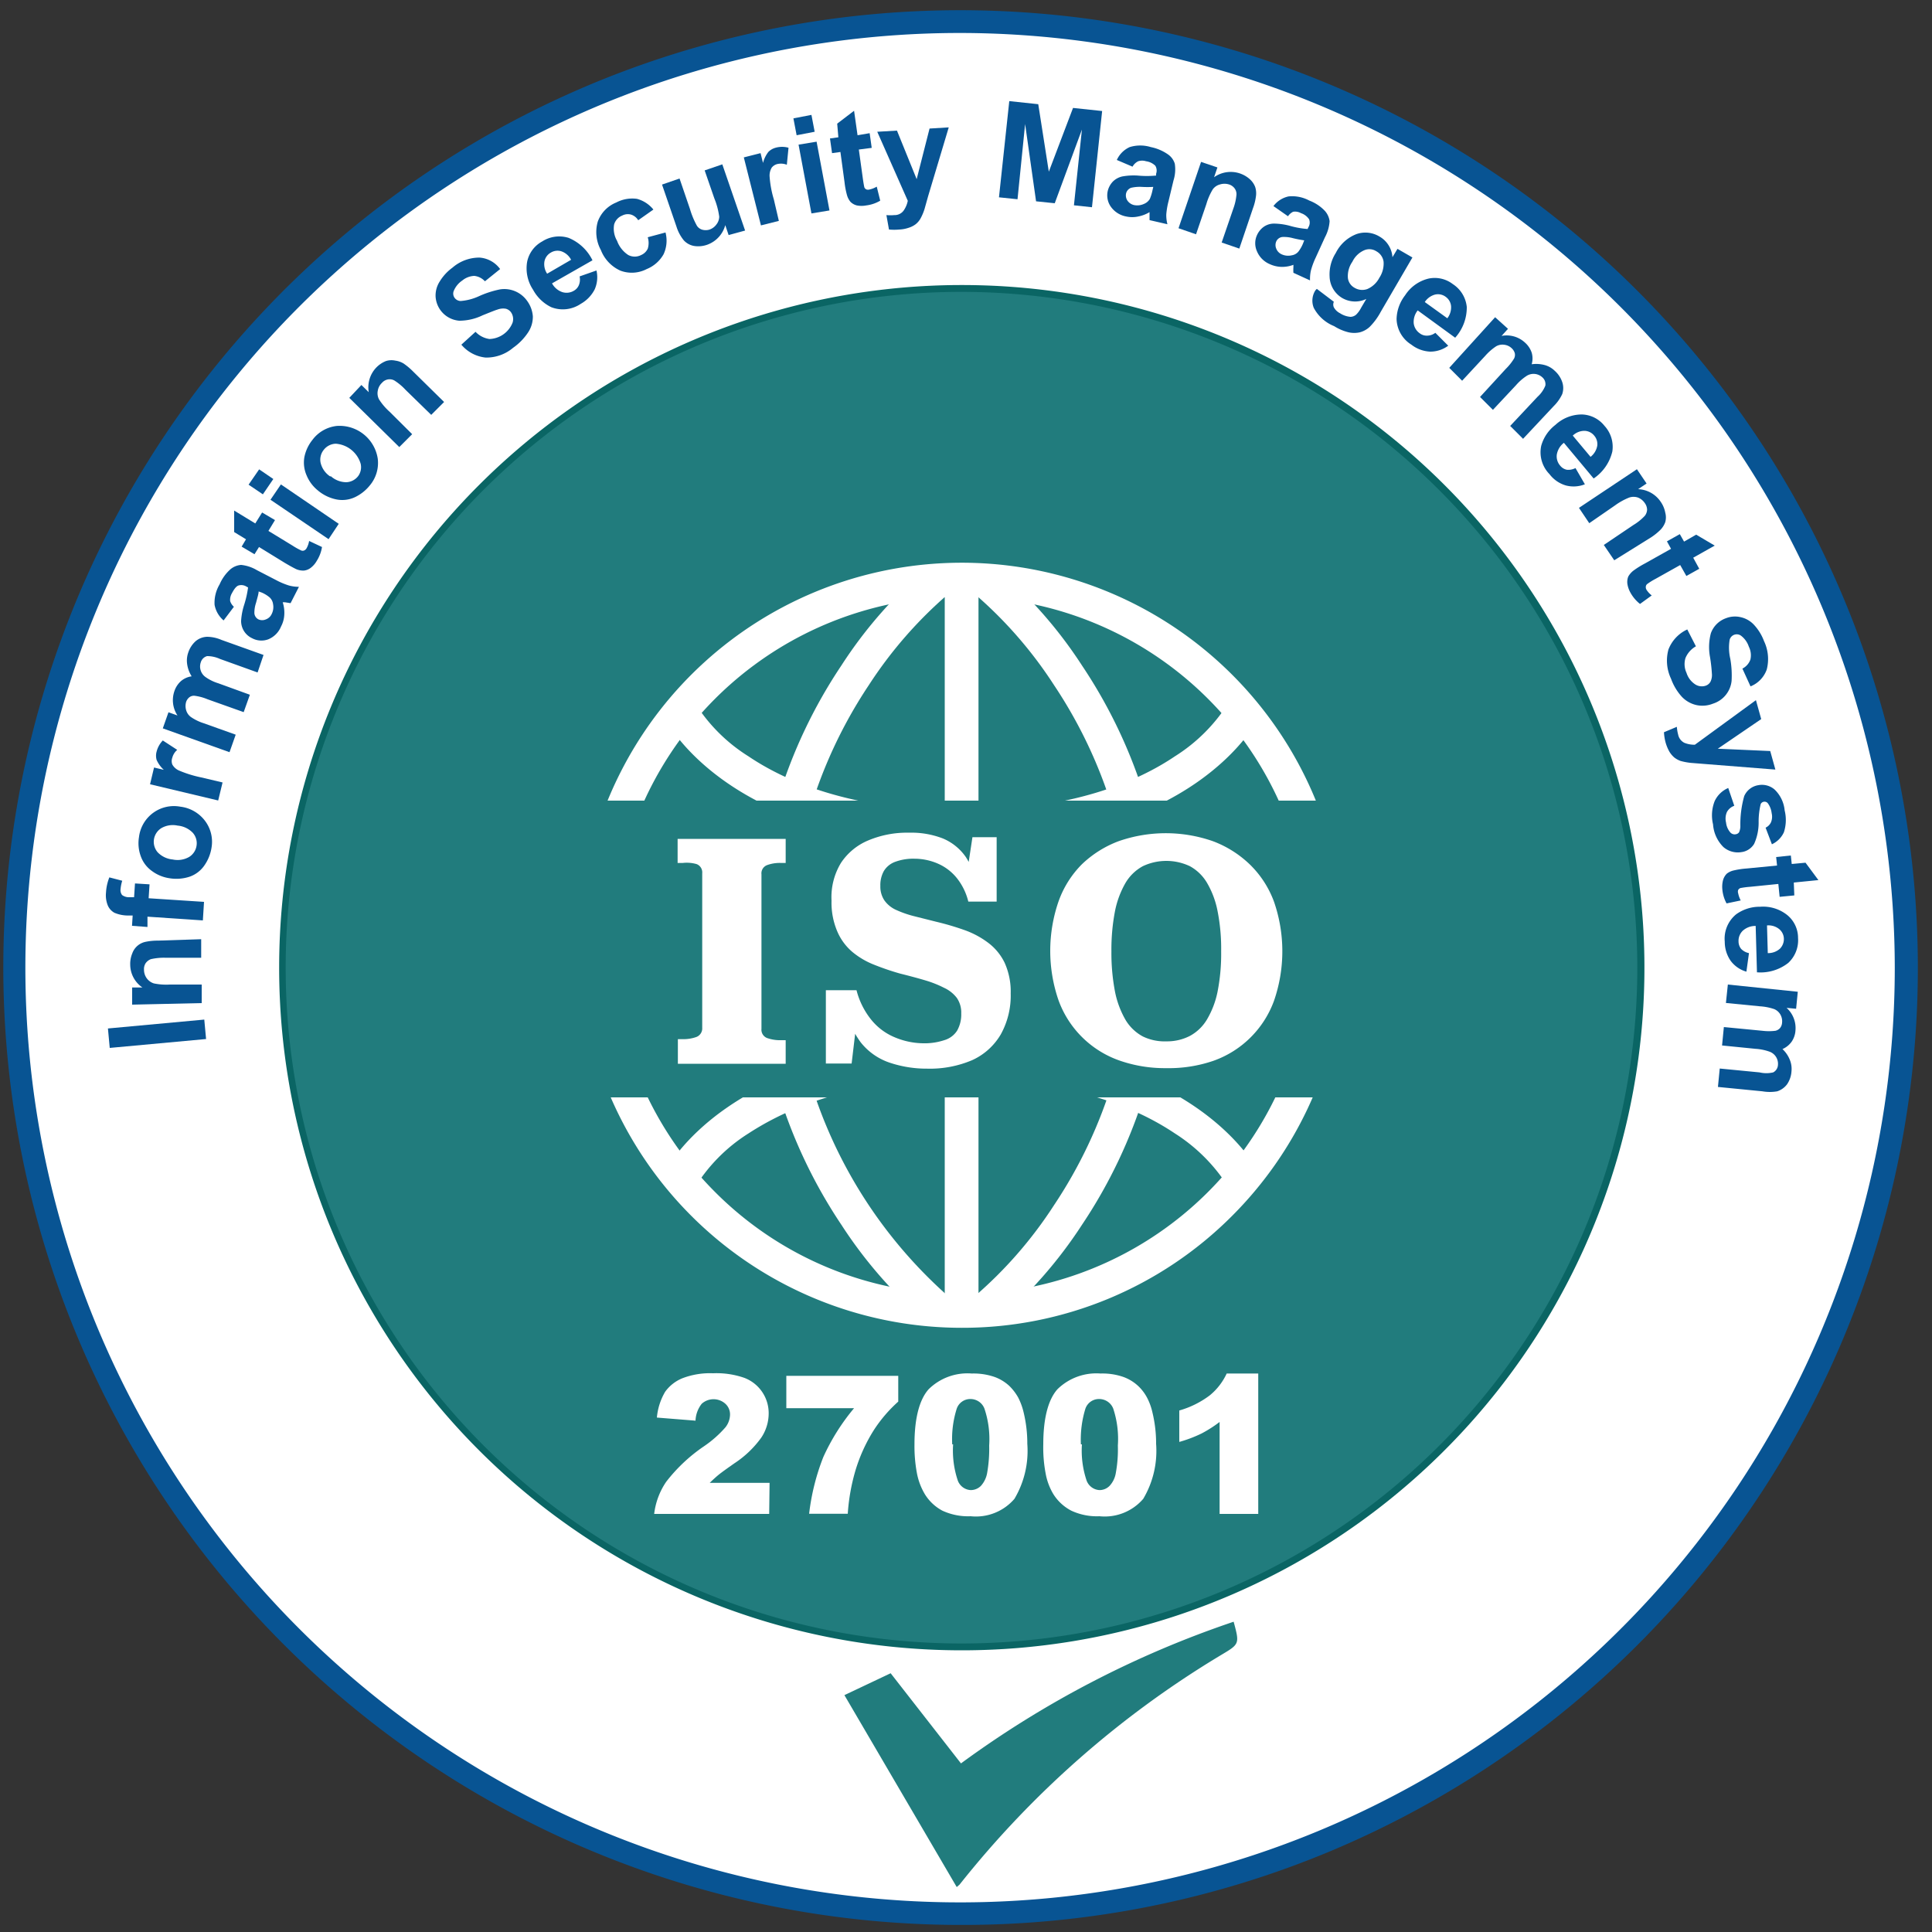
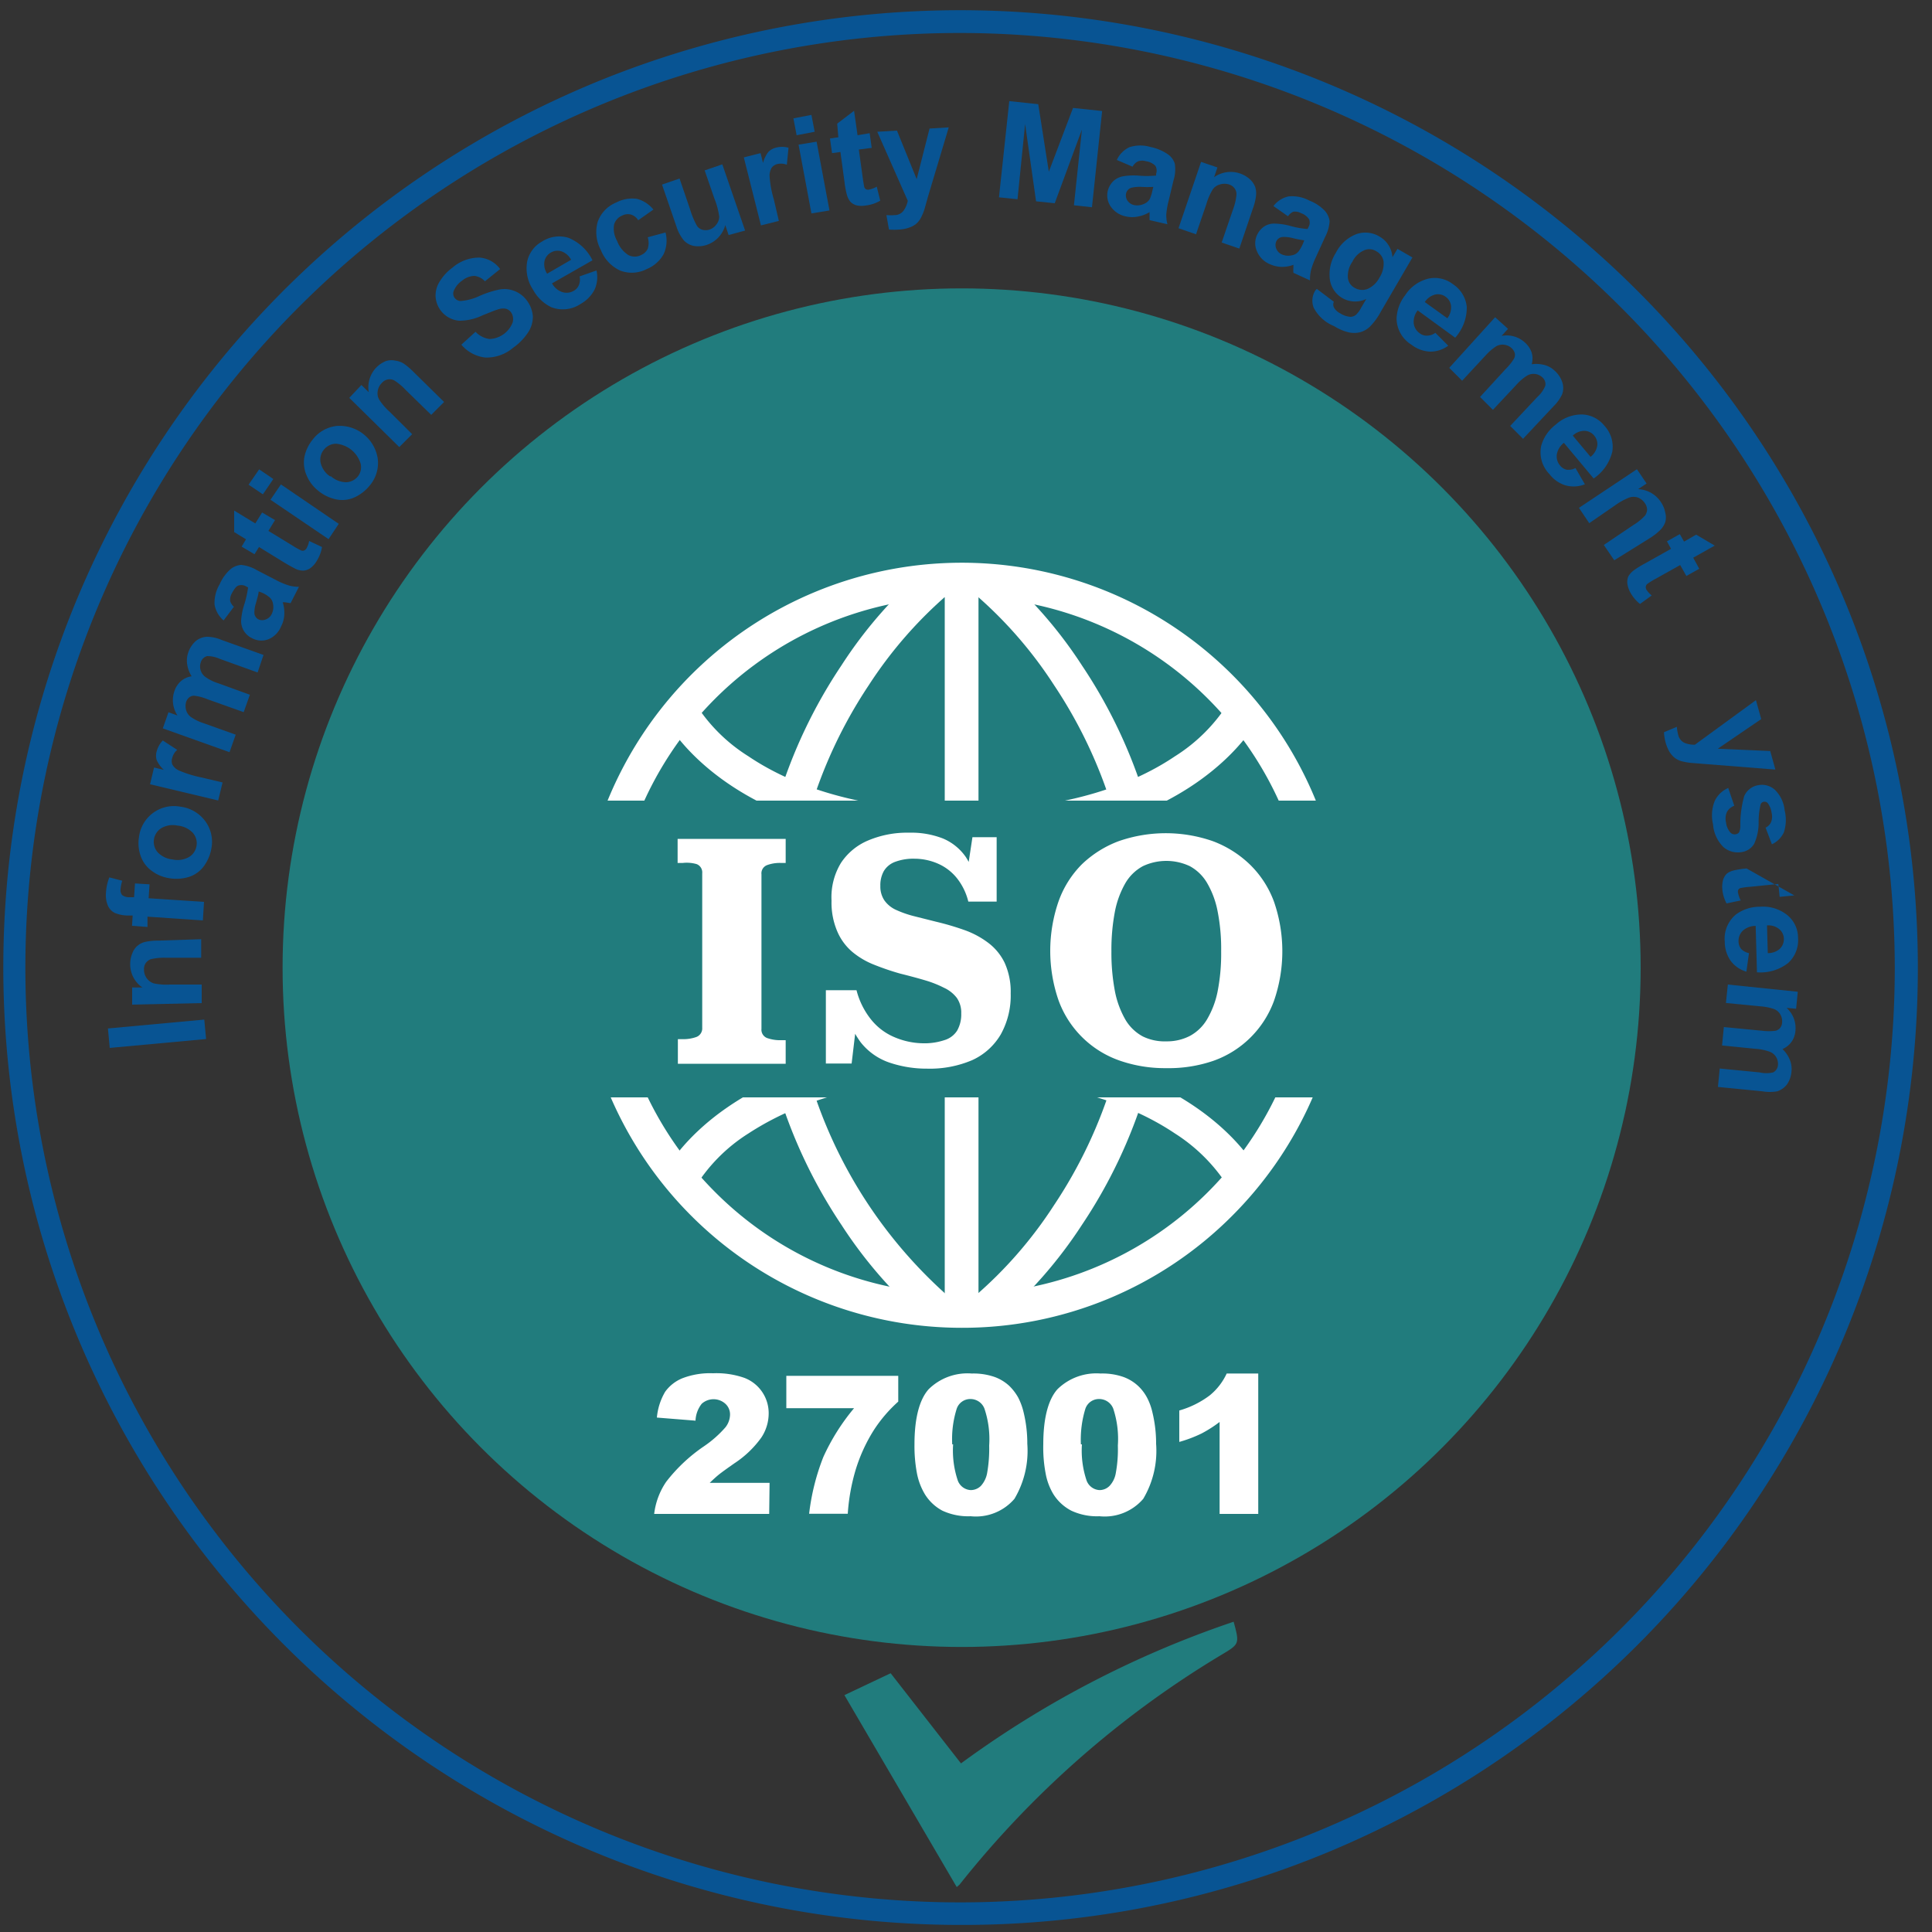
<svg xmlns="http://www.w3.org/2000/svg" id="Layer_1" data-name="Layer 1" viewBox="0 0 150 150">
  <rect x="0" y="0" width="150" height="150" fill="#333333" stroke="none" />
  <defs>
    <style>.cls-1{fill:#fff;}.cls-2{fill:#085493;}.cls-3{fill:#217c7d;}.cls-4{fill:#0a6564;}</style>
  </defs>
  <g id="_1" data-name="1">
-     <circle class="cls-1" cx="74.54" cy="75.13" r="73.44" />
    <path class="cls-2" d="M74.54,149.45A74.34,74.34,0,0,1,45.62,6.65a74.34,74.34,0,0,1,57.85,137A73.92,73.92,0,0,1,74.54,149.45Zm0-146.89a72.57,72.57,0,1,0,72.57,72.57A72.66,72.66,0,0,0,74.54,2.56Z" />
    <path class="cls-2" d="M16,80.67l-7.48.69-.14-1.51,7.48-.69Z" />
    <path class="cls-2" d="M15.62,72.92l0,1.44-2.77,0a4.52,4.52,0,0,0-1.14.11.89.89,0,0,0-.4.31.83.83,0,0,0-.13.5,1.13,1.13,0,0,0,.21.67,1.1,1.1,0,0,0,.55.4,4.71,4.71,0,0,0,1.25.09l2.47,0,0,1.44L10.26,78l0-1.33.8,0a2.16,2.16,0,0,1-.95-1.77,2.12,2.12,0,0,1,.16-.88,1.39,1.39,0,0,1,1-.89,4.5,4.5,0,0,1,1-.1Z" />
    <path class="cls-2" d="M10.25,71.88l.05-.8-.41,0a2.7,2.7,0,0,1-1-.21,1.17,1.17,0,0,1-.52-.57,2.1,2.1,0,0,1-.14-1,3.73,3.73,0,0,1,.26-1.18l1,.26a3.12,3.12,0,0,0-.13.65.62.62,0,0,0,.12.46.88.88,0,0,0,.55.17l.38,0,.07-1.07,1.13.07-.07,1.08,4.3.28-.09,1.44-4.3-.29,0,.8Z" />
    <path class="cls-2" d="M13.12,68.18a3,3,0,0,1-1.33-.56,2.38,2.38,0,0,1-.86-1.14A2.93,2.93,0,0,1,10.79,65,2.73,2.73,0,0,1,14,62.63a2.82,2.82,0,0,1,1.91,1.09,2.7,2.7,0,0,1,.51,2.11,3.29,3.29,0,0,1-.55,1.36,2.32,2.32,0,0,1-1.13.87A3.29,3.29,0,0,1,13.12,68.18Zm.29-1.45a1.8,1.8,0,0,0,1.28-.2,1.24,1.24,0,0,0,.57-.87,1.22,1.22,0,0,0-.29-1,1.85,1.85,0,0,0-1.18-.56,1.77,1.77,0,0,0-1.27.2,1.25,1.25,0,0,0-.28,1.87A1.85,1.85,0,0,0,13.41,66.73Z" />
    <path class="cls-2" d="M17.28,60.75l-.34,1.4-5.29-1.26.31-1.3.76.18a2.28,2.28,0,0,1-.56-.77,1.19,1.19,0,0,1,0-.65,1.94,1.94,0,0,1,.48-.86l1.12.73a1.19,1.19,0,0,0-.38.6.76.76,0,0,0,0,.54,1.11,1.11,0,0,0,.51.46,9.12,9.12,0,0,0,1.74.54Z" />
    <path class="cls-2" d="M12.64,56.55l.44-1.25.7.25a2.15,2.15,0,0,1-.24-1.89,1.83,1.83,0,0,1,.51-.78,1.62,1.62,0,0,1,.83-.37,2.41,2.41,0,0,1-.35-.95,1.88,1.88,0,0,1,.09-.91,2.06,2.06,0,0,1,.57-.87,1.46,1.46,0,0,1,.89-.34,2.9,2.9,0,0,1,1.11.24l3.27,1.17L20,52.21l-2.92-1.05a2.4,2.4,0,0,0-1-.22.7.7,0,0,0-.49.48,1,1,0,0,0,.36,1.14,3.44,3.44,0,0,0,1,.49l2.45.89-.48,1.35-2.81-1a3.87,3.87,0,0,0-1-.27.58.58,0,0,0-.4.11.77.77,0,0,0-.26.37,1.13,1.13,0,0,0,0,.63,1,1,0,0,0,.36.53,3.75,3.75,0,0,0,1,.49l2.49.89-.48,1.36Z" />
    <path class="cls-2" d="M18.16,47.11l-.8,1.06a2.09,2.09,0,0,1-.7-1.21,2.79,2.79,0,0,1,.39-1.59,3.34,3.34,0,0,1,.85-1.18,1.46,1.46,0,0,1,.82-.33,3,3,0,0,1,1.23.41l1.49.77a5.71,5.71,0,0,0,1,.42,2.94,2.94,0,0,0,.77.1l-.65,1.27-.44-.07-.17,0a2.64,2.64,0,0,1,.12,1,2.16,2.16,0,0,1-.25.88,1.81,1.81,0,0,1-1,1,1.53,1.53,0,0,1-1.25-.09,1.47,1.47,0,0,1-.85-1.36,5.09,5.09,0,0,1,.22-1.18,7.91,7.91,0,0,0,.32-1.4l-.13-.07a.75.75,0,0,0-.62-.08c-.17.06-.33.27-.51.61a1,1,0,0,0-.13.6A1,1,0,0,0,18.16,47.11Zm1.92-1.19c0,.19-.1.49-.2.88a2.43,2.43,0,0,0-.13.81.58.58,0,0,0,.32.48.71.71,0,0,0,.57,0,.79.79,0,0,0,.45-.41,1.2,1.2,0,0,0,.11-.78.85.85,0,0,0-.27-.52,2.45,2.45,0,0,0-.6-.37Z" />
    <path class="cls-2" d="M20.35,39.79l1,.59-.51.84,1.87,1.14a5.5,5.5,0,0,0,.68.38.29.29,0,0,0,.22,0,.39.39,0,0,0,.19-.17A1.73,1.73,0,0,0,24,42l1,.47a2.82,2.82,0,0,1-.41,1.08,1.78,1.78,0,0,1-.47.54,1.05,1.05,0,0,1-.53.21,1.38,1.38,0,0,1-.59-.11c-.15-.07-.45-.23-.89-.49l-2-1.23-.35.56-1-.59.34-.57-.92-.56,0-1.67,1.64,1Z" />
    <path class="cls-2" d="M20.41,38.38l-1.11-.75.82-1.19,1.1.75Zm5.1,3.48L21,38.8l.81-1.19,4.49,3.06Z" />
    <path class="cls-2" d="M24.67,38.07a2.93,2.93,0,0,1-.86-1.15,2.48,2.48,0,0,1-.18-1.42,3.09,3.09,0,0,1,.63-1.35,2.72,2.72,0,0,1,1.89-1.08,3,3,0,0,1,3.18,2.55,2.71,2.71,0,0,1-.62,2.07,3.3,3.3,0,0,1-1.15.91,2.33,2.33,0,0,1-1.42.18A3.22,3.22,0,0,1,24.67,38.07Zm1-1.11a1.83,1.83,0,0,0,1.21.48,1.22,1.22,0,0,0,.93-.48A1.17,1.17,0,0,0,28,36a2.18,2.18,0,0,0-1.93-1.55,1.23,1.23,0,0,0-.93.47,1.21,1.21,0,0,0-.25,1A1.75,1.75,0,0,0,25.65,37Z" />
    <path class="cls-2" d="M34.48,31.21l-1,1-2-1.95a4.32,4.32,0,0,0-.88-.73.77.77,0,0,0-.49-.07.8.8,0,0,0-.45.26,1.08,1.08,0,0,0-.33.62,1,1,0,0,0,.1.67,4.63,4.63,0,0,0,.81.95L32,33.71l-1,1-3.88-3.82.94-1,.57.56a2.22,2.22,0,0,1,.6-1.93,2.17,2.17,0,0,1,.74-.49A1.41,1.41,0,0,1,30.7,28a1.64,1.64,0,0,1,.63.22,5.1,5.1,0,0,1,.74.62Z" />
    <path class="cls-2" d="M35.82,26.76l1.1-1a1.83,1.83,0,0,0,1.08.56,2,2,0,0,0,1.8-1.28.92.92,0,0,0-.13-.8.72.72,0,0,0-.4-.27,1.23,1.23,0,0,0-.63.06c-.18.05-.57.21-1.17.45a4.15,4.15,0,0,1-1.82.42,2,2,0,0,1-1.83-1.86,2,2,0,0,1,.31-1.17,3.73,3.73,0,0,1,1-1.09A3.17,3.17,0,0,1,37.24,20a2.17,2.17,0,0,1,1.59.89l-1.18.95a1.3,1.3,0,0,0-.83-.42,1.57,1.57,0,0,0-.93.36,1.8,1.8,0,0,0-.67.83.56.56,0,0,0,.08.52.6.6,0,0,0,.46.24A4.14,4.14,0,0,0,37.18,23a7.61,7.61,0,0,1,1.63-.53,2.16,2.16,0,0,1,1.13.12,2.18,2.18,0,0,1,1,.79,2.31,2.31,0,0,1,.43,1.18A2.19,2.19,0,0,1,41,25.81,4.44,4.44,0,0,1,39.84,27a3.2,3.2,0,0,1-2.15.76A2.84,2.84,0,0,1,35.82,26.76Z" />
    <path class="cls-2" d="M45,21.46,46.31,21a2.33,2.33,0,0,1-.14,1.47,2.69,2.69,0,0,1-1.08,1.12,2.48,2.48,0,0,1-2.29.26,3.19,3.19,0,0,1-1.41-1.35,3,3,0,0,1-.46-2.19,2.32,2.32,0,0,1,1.16-1.56,2.43,2.43,0,0,1,2.06-.28A3.58,3.58,0,0,1,46,20.21L42.86,22a1.43,1.43,0,0,0,.8.68,1.1,1.1,0,0,0,.9-.11.89.89,0,0,0,.39-.45A1.15,1.15,0,0,0,45,21.46Zm-.66-1.29a1.35,1.35,0,0,0-.76-.66,1,1,0,0,0-.81.1,1,1,0,0,0-.5.69,1.32,1.32,0,0,0,.21.95Z" />
    <path class="cls-2" d="M50.73,16.27l-1.18.83a1,1,0,0,0-.56-.44.94.94,0,0,0-.69.08,1.06,1.06,0,0,0-.62.69,1.88,1.88,0,0,0,.23,1.27,2.2,2.2,0,0,0,.87,1.1,1.08,1.08,0,0,0,1,0,1,1,0,0,0,.51-.49,1.48,1.48,0,0,0,0-.89l1.38-.37a2.5,2.5,0,0,1-.15,1.69,2.64,2.64,0,0,1-1.31,1.15,2.51,2.51,0,0,1-2.05.12,2.91,2.91,0,0,1-1.51-1.6,2.91,2.91,0,0,1-.24-2.2,2.53,2.53,0,0,1,1.44-1.49,2.65,2.65,0,0,1,1.61-.28A2.46,2.46,0,0,1,50.73,16.27Z" />
    <path class="cls-2" d="M56.57,18.25l-.26-.77A2.23,2.23,0,0,1,54.91,19a2.08,2.08,0,0,1-1,.1,1.41,1.41,0,0,1-.82-.44,3.19,3.19,0,0,1-.57-1.07l-1.12-3.26,1.36-.47.81,2.37a6.41,6.41,0,0,0,.54,1.3.74.74,0,0,0,.4.3,1,1,0,0,0,.56,0,1.11,1.11,0,0,0,.55-.4,1,1,0,0,0,.22-.61,5.78,5.78,0,0,0-.38-1.42l-.75-2.17,1.37-.47,1.77,5.14Z" />
    <path class="cls-2" d="M60.47,17.15l-1.39.35-1.33-5.28,1.3-.33.19.76a2.35,2.35,0,0,1,.42-.86,1.25,1.25,0,0,1,.56-.32,1.86,1.86,0,0,1,1,0l-.13,1.32a1.28,1.28,0,0,0-.71-.06.8.8,0,0,0-.46.28,1.2,1.2,0,0,0-.17.67,8.17,8.17,0,0,0,.33,1.8Z" />
    <path class="cls-2" d="M61.85,10.5,61.6,9.19,63,8.92l.25,1.31ZM63,16.57l-1-5.34L63.4,11l1,5.34Z" />
    <path class="cls-2" d="M67.52,10.34l.16,1.14-1,.13.3,2.17c.06.44.11.7.13.77a.31.31,0,0,0,.16.16.4.4,0,0,0,.25,0,1.86,1.86,0,0,0,.55-.22l.27,1.09a2.81,2.81,0,0,1-1.09.37,1.9,1.9,0,0,1-.72,0,1.06,1.06,0,0,1-.5-.28,1.41,1.41,0,0,1-.27-.52,6.3,6.3,0,0,1-.19-1l-.32-2.35-.65.09-.16-1.14.65-.09L65,9.6l1.31-1,.27,1.9Z" />
    <path class="cls-2" d="M68.11,10.23l1.53-.09,1.53,3.77,1-3.93,1.49-.09-1.6,5.34-.28,1a4,4,0,0,1-.32.75,1.53,1.53,0,0,1-.37.43,1.76,1.76,0,0,1-.53.27,2.56,2.56,0,0,1-.73.14,4.36,4.36,0,0,1-.81,0l-.2-1.12a3.31,3.31,0,0,0,.61,0,.86.86,0,0,0,.72-.34,2,2,0,0,0,.33-.77Z" />
    <path class="cls-2" d="M77.56,15.32l.8-7.47,2.25.24.82,5.24,1.88-4.95,2.26.24-.79,7.47-1.4-.15L84,10.06l-2.11,5.72-1.45-.15-.85-6L79,15.47Z" />
    <path class="cls-2" d="M87.93,12.94l-1.22-.52a2,2,0,0,1,1-1,2.8,2.8,0,0,1,1.64,0A3.55,3.55,0,0,1,90.7,12a1.36,1.36,0,0,1,.51.71,2.85,2.85,0,0,1-.1,1.3l-.39,1.63a6.06,6.06,0,0,0-.17,1,2.72,2.72,0,0,0,.09.77l-1.39-.32c0-.1,0-.25,0-.45s0-.14,0-.17a2.64,2.64,0,0,1-.89.34,2.15,2.15,0,0,1-.91,0,1.88,1.88,0,0,1-1.19-.74A1.53,1.53,0,0,1,86,14.85a1.6,1.6,0,0,1,.4-.75,1.5,1.5,0,0,1,.73-.4,5,5,0,0,1,1.19-.07,7.51,7.51,0,0,0,1.44,0l0-.14a.73.73,0,0,0-.06-.62,1.26,1.26,0,0,0-.72-.35,1,1,0,0,0-.61,0A1,1,0,0,0,87.93,12.94Zm1.61,1.57a7.49,7.49,0,0,1-.9,0,2.94,2.94,0,0,0-.82.07.62.62,0,0,0-.39.43.73.73,0,0,0,.1.56.85.85,0,0,0,.51.35,1.25,1.25,0,0,0,.78-.09.94.94,0,0,0,.45-.38,3.5,3.5,0,0,0,.21-.68Z" />
    <path class="cls-2" d="M96.22,19.3l-1.37-.47.9-2.62A4.27,4.27,0,0,0,96,15.1a.76.76,0,0,0-.15-.48.86.86,0,0,0-.43-.3,1.19,1.19,0,0,0-.7,0,1,1,0,0,0-.56.38,4.74,4.74,0,0,0-.5,1.15l-.8,2.34-1.36-.47,1.75-5.15,1.27.43-.26.76a2.23,2.23,0,0,1,2.76.14,1.56,1.56,0,0,1,.43.61,1.62,1.62,0,0,1,.07.66,4.2,4.2,0,0,1-.24,1Z" />
    <path class="cls-2" d="M100,16.79,98.87,16a2,2,0,0,1,1.17-.75,2.81,2.81,0,0,1,1.61.32,3.26,3.26,0,0,1,1.21.8,1.48,1.48,0,0,1,.37.8,3.05,3.05,0,0,1-.36,1.25L102.15,20a5.93,5.93,0,0,0-.37,1,3,3,0,0,0-.07.77l-1.29-.59a3.25,3.25,0,0,1,0-.44c0-.09,0-.15,0-.18a2.45,2.45,0,0,1-.94.16,2.32,2.32,0,0,1-.89-.21,1.86,1.86,0,0,1-1-1,1.52,1.52,0,0,1,0-1.25,1.61,1.61,0,0,1,.54-.66,1.39,1.39,0,0,1,.79-.24,5,5,0,0,1,1.18.16,6.85,6.85,0,0,0,1.42.26l.06-.13a.7.7,0,0,0,.06-.62,1.21,1.21,0,0,0-.63-.48.94.94,0,0,0-.61-.11A1,1,0,0,0,100,16.79Zm1.26,1.87a8.43,8.43,0,0,1-.88-.17,2.65,2.65,0,0,0-.82-.09.59.59,0,0,0-.47.34.71.71,0,0,0,0,.57.8.8,0,0,0,.43.44,1.21,1.21,0,0,0,.78.07.82.82,0,0,0,.51-.29,2.72,2.72,0,0,0,.35-.61Z" />
    <path class="cls-2" d="M102.24,22.43l1.32,1a.52.52,0,0,0,0,.43,1.12,1.12,0,0,0,.48.46,1.73,1.73,0,0,0,.82.28.71.71,0,0,0,.43-.17,2.07,2.07,0,0,0,.39-.54l.4-.68a2,2,0,0,1-1.85-.06,2,2,0,0,1-1-1.68,3.08,3.08,0,0,1,.48-1.83,3,3,0,0,1,1.62-1.47,2.11,2.11,0,0,1,1.78.2,2,2,0,0,1,1,1.6l.39-.65,1.16.67-2.46,4.22a5,5,0,0,1-.86,1.17,1.81,1.81,0,0,1-.76.42,2,2,0,0,1-.88,0,3.8,3.8,0,0,1-1.12-.48A3.08,3.08,0,0,1,102,23.9a1.49,1.49,0,0,1,.11-1.33A.8.8,0,0,1,102.24,22.43ZM105,20.32a1.94,1.94,0,0,0-.35,1.26,1,1,0,0,0,.51.76,1.16,1.16,0,0,0,1,.1,1.9,1.9,0,0,0,.93-.87,2,2,0,0,0,.33-1.26,1.09,1.09,0,0,0-.56-.8,1,1,0,0,0-.94-.08A1.82,1.82,0,0,0,105,20.32Z" />
    <path class="cls-2" d="M111.44,25.84l1,1a2.33,2.33,0,0,1-1.41.46,2.56,2.56,0,0,1-1.45-.54,2.42,2.42,0,0,1-1.15-2,3.12,3.12,0,0,1,.66-1.83,3,3,0,0,1,1.82-1.3,2.31,2.31,0,0,1,1.89.43,2.4,2.4,0,0,1,1.08,1.77,3.51,3.51,0,0,1-.9,2.39l-2.91-2.12a1.43,1.43,0,0,0-.31,1,1.1,1.1,0,0,0,.46.77.87.87,0,0,0,.57.19A1.09,1.09,0,0,0,111.44,25.84Zm.93-1.13a1.38,1.38,0,0,0,.29-.95,1,1,0,0,0-.41-.71,1,1,0,0,0-.83-.18,1.38,1.38,0,0,0-.8.58Z" />
    <path class="cls-2" d="M116.08,24.63l1,.9-.5.55a2.09,2.09,0,0,1,1.82.52,1.82,1.82,0,0,1,.52.78,1.61,1.61,0,0,1,0,.9,2.57,2.57,0,0,1,1,.06,1.79,1.79,0,0,1,.79.45,2.05,2.05,0,0,1,.58.87,1.45,1.45,0,0,1,0,.94,3.23,3.23,0,0,1-.66.93l-2.38,2.54-1-1,2.13-2.27a2.31,2.31,0,0,0,.6-.86.7.7,0,0,0-.24-.65,1,1,0,0,0-1.19-.12,4,4,0,0,0-.85.74l-1.79,1.91-1-1,2-2.18a4.26,4.26,0,0,0,.64-.8.62.62,0,0,0,.06-.41.83.83,0,0,0-.24-.39,1,1,0,0,0-.56-.27,1,1,0,0,0-.64.11,4.2,4.2,0,0,0-.85.74l-1.8,1.94-1-1Z" />
    <path class="cls-2" d="M122.32,36.34l.73,1.26a2.37,2.37,0,0,1-1.48.09,2.46,2.46,0,0,1-1.27-.88,2.42,2.42,0,0,1-.64-2.2,3.09,3.09,0,0,1,1.1-1.62,3,3,0,0,1,2.08-.81,2.32,2.32,0,0,1,1.73.88,2.4,2.4,0,0,1,.61,2,3.51,3.51,0,0,1-1.45,2.09l-2.31-2.77a1.47,1.47,0,0,0-.55.91,1.09,1.09,0,0,0,.26.86.89.89,0,0,0,.51.32A1.17,1.17,0,0,0,122.32,36.34Zm1.17-.87a1.4,1.4,0,0,0,.52-.86,1,1,0,0,0-.23-.78,1,1,0,0,0-.76-.38,1.31,1.31,0,0,0-.91.37Z" />
    <path class="cls-2" d="M125.33,43.5l-.81-1.19,2.3-1.55a4.12,4.12,0,0,0,.89-.72.84.84,0,0,0,.17-.47.91.91,0,0,0-.17-.5,1.16,1.16,0,0,0-.54-.44,1.06,1.06,0,0,0-.68,0,5,5,0,0,0-1.1.61l-2,1.38-.8-1.19,4.5-3,.75,1.11-.66.44a2.21,2.21,0,0,1,1.77,1,2.14,2.14,0,0,1,.34.82,1.4,1.4,0,0,1,0,.74,1.69,1.69,0,0,1-.35.57,4.66,4.66,0,0,1-.75.61Z" />
    <path class="cls-2" d="M131.93,44.16l-1,.56-.48-.85-1.91,1.07a5,5,0,0,0-.66.41.3.3,0,0,0-.1.2.4.4,0,0,0,.06.25,1.82,1.82,0,0,0,.4.43l-.91.66a2.89,2.89,0,0,1-.75-.89,2,2,0,0,1-.23-.67,1.14,1.14,0,0,1,.07-.57,1.57,1.57,0,0,1,.39-.45,7,7,0,0,1,.86-.54l2.07-1.16-.32-.58,1-.56.33.58.94-.54,1.44.85-1.67.94Z" />
-     <path class="cls-2" d="M131,48.87l.67,1.31a1.86,1.86,0,0,0-.81.91,1.61,1.61,0,0,0,.08,1.15,1.66,1.66,0,0,0,.7.91.94.94,0,0,0,.81.08.67.67,0,0,0,.36-.32,1.2,1.2,0,0,0,.1-.62,12.41,12.41,0,0,0-.14-1.25,4.22,4.22,0,0,1,.06-1.87A1.93,1.93,0,0,1,134,48a1.91,1.91,0,0,1,1.11-.09,2,2,0,0,1,1.06.59,3.84,3.84,0,0,1,.79,1.28,3.24,3.24,0,0,1,.21,2.2,2.2,2.2,0,0,1-1.26,1.31l-.63-1.38a1.27,1.27,0,0,0,.62-.7,1.48,1.48,0,0,0-.12-1,1.76,1.76,0,0,0-.63-.87.57.57,0,0,0-.86.33,3.77,3.77,0,0,0,.05,1.48,7.48,7.48,0,0,1,.1,1.72A2.08,2.08,0,0,1,133,54.63a2.21,2.21,0,0,1-1.25.12,2.24,2.24,0,0,1-1.16-.64,4.19,4.19,0,0,1-.85-1.41,3.27,3.27,0,0,1-.2-2.28A2.85,2.85,0,0,1,131,48.87Z" />
    <path class="cls-2" d="M136.33,54.36l.41,1.47-3.37,2.3,4.07.18.4,1.44-5.56-.44-1-.08a4.79,4.79,0,0,1-.8-.15,1.77,1.77,0,0,1-.49-.27,1.88,1.88,0,0,1-.39-.47,3.31,3.31,0,0,1-.28-.68,3.8,3.8,0,0,1-.13-.81l1-.42a3.26,3.26,0,0,0,.1.6.91.91,0,0,0,.48.64,2.07,2.07,0,0,0,.82.15Z" />
    <path class="cls-2" d="M134.18,61.18l.47,1.38a1.06,1.06,0,0,0-.57.48,1.27,1.27,0,0,0-.07.82,1.39,1.39,0,0,0,.35.79.45.45,0,0,0,.41.12.38.38,0,0,0,.25-.15,1.16,1.16,0,0,0,.1-.51,8.07,8.07,0,0,1,.3-2.3,1.44,1.44,0,0,1,1.1-.85,1.5,1.5,0,0,1,1.26.34,2.58,2.58,0,0,1,.78,1.62,3.09,3.09,0,0,1-.06,1.7,1.91,1.91,0,0,1-.93.93l-.49-1.29a.86.86,0,0,0,.42-.42,1.15,1.15,0,0,0,.05-.71,1.61,1.61,0,0,0-.3-.77.33.33,0,0,0-.32-.11.32.32,0,0,0-.23.18,5.75,5.75,0,0,0-.16,1.4,4,4,0,0,1-.35,1.69,1.36,1.36,0,0,1-1,.64,1.71,1.71,0,0,1-1.38-.39A2.76,2.76,0,0,1,133,64a3,3,0,0,1,.13-1.81A2.05,2.05,0,0,1,134.18,61.18Z" />
-     <path class="cls-2" d="M139.31,69.52l-1.14.11-.1-1-2.18.22a6.31,6.31,0,0,0-.77.1.35.35,0,0,0-.17.15.4.4,0,0,0,0,.25,2,2,0,0,0,.2.56l-1.1.23a2.77,2.77,0,0,1-.33-1.11,2.05,2.05,0,0,1,.06-.71,1.16,1.16,0,0,1,.29-.49,1.36,1.36,0,0,1,.54-.25,6.33,6.33,0,0,1,1-.15l2.36-.23-.07-.66,1.14-.12.07.66,1.07-.1,1,1.35-1.91.19Z" />
+     <path class="cls-2" d="M139.31,69.52l-1.14.11-.1-1-2.18.22a6.31,6.31,0,0,0-.77.1.35.35,0,0,0-.17.15.4.4,0,0,0,0,.25,2,2,0,0,0,.2.56l-1.1.23a2.77,2.77,0,0,1-.33-1.11,2.05,2.05,0,0,1,.06-.71,1.16,1.16,0,0,1,.29-.49,1.36,1.36,0,0,1,.54-.25,6.33,6.33,0,0,1,1-.15Z" />
    <path class="cls-2" d="M135.79,74l-.2,1.44a2.32,2.32,0,0,1-1.22-.84,2.59,2.59,0,0,1-.46-1.49,2.44,2.44,0,0,1,.88-2.12,3.1,3.1,0,0,1,1.86-.59,3,3,0,0,1,2.13.66,2.29,2.29,0,0,1,.82,1.76,2.4,2.4,0,0,1-.76,1.94,3.49,3.49,0,0,1-2.43.73l-.1-3.6a1.46,1.46,0,0,0-1,.37,1.09,1.09,0,0,0-.33.84.92.92,0,0,0,.2.57A1.15,1.15,0,0,0,135.79,74Zm1.46,0a1.37,1.37,0,0,0,.94-.34,1.06,1.06,0,0,0,.31-.76,1,1,0,0,0-.37-.77,1.32,1.32,0,0,0-.94-.28Z" />
    <path class="cls-2" d="M139.58,77l-.13,1.32-.74-.07A2.11,2.11,0,0,1,139.4,80a1.74,1.74,0,0,1-.3.88,1.7,1.7,0,0,1-.71.57,2.29,2.29,0,0,1,.57.83,1.85,1.85,0,0,1,.13.9,2,2,0,0,1-.34,1,1.55,1.55,0,0,1-.77.55,3.32,3.32,0,0,1-1.14,0l-3.46-.34.14-1.43,3.09.3a2.31,2.31,0,0,0,1.06,0,.69.69,0,0,0,.37-.58,1,1,0,0,0-.13-.59,1,1,0,0,0-.5-.43,4,4,0,0,0-1.11-.23l-2.6-.26.14-1.43,3,.29a4.16,4.16,0,0,0,1,0,.68.68,0,0,0,.36-.21.73.73,0,0,0,.16-.42,1.05,1.05,0,0,0-.12-.61,1,1,0,0,0-.48-.44,4.24,4.24,0,0,0-1.11-.22L134,77.87l.15-1.43Z" />
    <ellipse class="cls-3" cx="74.66" cy="75.13" rx="52.72" ry="52.74" />
-     <path class="cls-4" d="M74.66,128.13A53,53,0,0,1,37.2,37.65a53,53,0,1,1,37.46,90.48Zm0-105.47a52.47,52.47,0,1,0,52.46,52.47A52.53,52.53,0,0,0,74.66,22.66Z" />
    <path class="cls-1" d="M74.67,103.09h0a29.7,29.7,0,1,1,21-8.7A29.55,29.55,0,0,1,74.66,103.09Zm0-2.62h0a27.07,27.07,0,1,0-19.16-7.93,26.94,26.94,0,0,0,19.16,7.93Z" />
    <rect class="cls-1" x="73.35" y="45.09" width="2.62" height="56.59" />
    <rect class="cls-1" x="46.37" y="72.07" width="56.59" height="2.62" />
    <path class="cls-1" d="M72,102.71a34.91,34.91,0,0,1-6.67-7.61,39,39,0,0,1,0-43.44A34.4,34.4,0,0,1,72,44.06l1.62,2.06-.81-1,.81,1a33.09,33.09,0,0,0-6.17,7.08,36.39,36.39,0,0,0,6.17,47.44Z" />
    <path class="cls-1" d="M77.3,102.71l-1.62-2.07a32.91,32.91,0,0,0,6.16-7.08,36.33,36.33,0,0,0,0-40.36,32.91,32.91,0,0,0-6.16-7.08l1.62-2.06A34.4,34.4,0,0,1,84,51.66,39,39,0,0,1,84,95.1,34.91,34.91,0,0,1,77.3,102.71Z" />
    <path class="cls-1" d="M74.66,65.57c-17.94,0-22.87-9.45-23.08-9.86l2.35-1.18a13.05,13.05,0,0,0,4.18,4.19c2.86,1.93,8,4.22,16.55,4.22s13.7-2.29,16.56-4.22a13.19,13.19,0,0,0,4.18-4.19l2.34,1.18C97.54,56.12,92.61,65.57,74.66,65.57Z" />
    <path class="cls-1" d="M53.93,92.23l-2.35-1.18c.21-.4,5.14-9.85,23.08-9.85s22.88,9.45,23.08,9.85L95.4,92.22A13.34,13.34,0,0,0,91.22,88c-2.86-1.92-8-4.22-16.56-4.22S61,86.12,58.11,88A13.05,13.05,0,0,0,53.93,92.23Z" />
    <rect class="cls-3" x="43.03" y="62.16" width="62.95" height="23.04" />
    <path class="cls-1" d="M54.52,79.8v-12a.69.69,0,0,0-.43-.71A2.79,2.79,0,0,0,53,67h-.39V65.13H61V67h-.36a2.83,2.83,0,0,0-1.09.17.68.68,0,0,0-.43.71v12a.69.69,0,0,0,.43.71,3,3,0,0,0,1.09.17H61v1.83H52.63V80.68H53a3,3,0,0,0,1.07-.17A.71.71,0,0,0,54.52,79.8Z" />
    <path class="cls-1" d="M71.65,81a4.9,4.9,0,0,0,1.66-.24,1.77,1.77,0,0,0,1-.74,2.54,2.54,0,0,0,.32-1.33,2,2,0,0,0-.34-1.21,2.62,2.62,0,0,0-1-.79,8.34,8.34,0,0,0-1.47-.58c-.57-.17-1.21-.34-1.93-.52a19.93,19.93,0,0,1-2-.68,6.13,6.13,0,0,1-1.71-1A4.28,4.28,0,0,1,65,72.3a5.67,5.67,0,0,1-.44-2.37A5.12,5.12,0,0,1,65.29,67a4.71,4.71,0,0,1,2.12-1.75,7.76,7.76,0,0,1,3.17-.6,6.78,6.78,0,0,1,2.63.45A4.08,4.08,0,0,1,75,66.56a7.33,7.33,0,0,1,1,2.59L75,68.31,75.5,65h1.88v5h-2.2a4.72,4.72,0,0,0-.87-1.8,3.89,3.89,0,0,0-1.45-1.13A4.59,4.59,0,0,0,71,66.67a4.05,4.05,0,0,0-1.52.25,1.71,1.71,0,0,0-.86.71,2.25,2.25,0,0,0-.27,1.15,1.93,1.93,0,0,0,.31,1.12,2.22,2.22,0,0,0,.88.73,8.12,8.12,0,0,0,1.38.49l1.79.45a21,21,0,0,1,2.17.64,6.87,6.87,0,0,1,1.86,1A4.25,4.25,0,0,1,78,74.75a5.43,5.43,0,0,1,.47,2.38,6.19,6.19,0,0,1-.77,3.18,4.94,4.94,0,0,1-2.22,2,8.38,8.38,0,0,1-3.5.66A9,9,0,0,1,69,82.48a4.82,4.82,0,0,1-2.18-1.56,6.84,6.84,0,0,1-1.24-3l1,.78-.46,3.87h-2V76.88h2.38a6,6,0,0,0,1.15,2.3,4.61,4.61,0,0,0,1.78,1.34A5.87,5.87,0,0,0,71.65,81Z" />
    <path class="cls-1" d="M90.55,82.93a10.64,10.64,0,0,1-3.66-.6,7.76,7.76,0,0,1-4.7-4.65,11.76,11.76,0,0,1,0-7.71A7.77,7.77,0,0,1,84,67.1a8.36,8.36,0,0,1,2.85-1.79,11.11,11.11,0,0,1,7.32,0,8.36,8.36,0,0,1,2.85,1.79A7.77,7.77,0,0,1,98.91,70a11.76,11.76,0,0,1,0,7.71,7.76,7.76,0,0,1-4.7,4.65A10.64,10.64,0,0,1,90.55,82.93Zm0-2.08a3.86,3.86,0,0,0,1.83-.42,3.46,3.46,0,0,0,1.33-1.28A6.91,6.91,0,0,0,94.53,77a15.18,15.18,0,0,0,.28-3.14,15,15,0,0,0-.28-3.13,6.91,6.91,0,0,0-.82-2.19,3.49,3.49,0,0,0-1.33-1.29,4.27,4.27,0,0,0-3.65,0,3.51,3.51,0,0,0-1.34,1.29,7.16,7.16,0,0,0-.82,2.19,15.73,15.73,0,0,0-.28,3.13A15.91,15.91,0,0,0,86.57,77a7.16,7.16,0,0,0,.82,2.19,3.48,3.48,0,0,0,1.34,1.28A3.85,3.85,0,0,0,90.55,80.85Z" />
    <path class="cls-1" d="M59.72,117.54H50.79a5.58,5.58,0,0,1,.93-2.49,12.73,12.73,0,0,1,2.92-2.75,8.66,8.66,0,0,0,1.68-1.48,1.64,1.64,0,0,0,.36-1,1.11,1.11,0,0,0-.36-.83,1.37,1.37,0,0,0-1.84,0A2.25,2.25,0,0,0,54,110.3l-3-.24a4.8,4.8,0,0,1,.64-2A3.07,3.07,0,0,1,53,107a6,6,0,0,1,2.36-.38,6.57,6.57,0,0,1,2.44.36,2.93,2.93,0,0,1,1.88,2.76,3.39,3.39,0,0,1-.57,1.87,7.87,7.87,0,0,1-2.09,2q-.9.63-1.2.87c-.21.17-.44.38-.72.65h4.65Z" />
    <path class="cls-1" d="M61.05,106.82h8.69v2a10.93,10.93,0,0,0-1.9,2.22,12.75,12.75,0,0,0-1.45,3.22,15.55,15.55,0,0,0-.57,3.27h-3a17.52,17.52,0,0,1,1.1-4.4,16.54,16.54,0,0,1,2.39-3.8H61.05Z" />
    <path class="cls-1" d="M71,112.14c0-2,.37-3.46,1.1-4.28a4.29,4.29,0,0,1,3.35-1.22,5,5,0,0,1,1.78.27,3.38,3.38,0,0,1,1.13.69,4,4,0,0,1,.69.9,5,5,0,0,1,.41,1.1,10.25,10.25,0,0,1,.3,2.5,7.29,7.29,0,0,1-1,4.27,3.94,3.94,0,0,1-3.4,1.35,4.77,4.77,0,0,1-2.19-.43A3.57,3.57,0,0,1,71.8,116a5,5,0,0,1-.61-1.62A11.38,11.38,0,0,1,71,112.14Zm3,0a7.31,7.31,0,0,0,.36,2.8,1.13,1.13,0,0,0,1,.75,1.12,1.12,0,0,0,.79-.32,2,2,0,0,0,.49-1,10.83,10.83,0,0,0,.16-2.14,7.44,7.44,0,0,0-.37-2.87,1.16,1.16,0,0,0-1.08-.74,1.11,1.11,0,0,0-1.07.75A7.84,7.84,0,0,0,73.93,112.14Z" />
    <path class="cls-1" d="M81,112.14c0-2,.37-3.46,1.1-4.28a4.31,4.31,0,0,1,3.35-1.22,4.94,4.94,0,0,1,1.78.27,3.38,3.38,0,0,1,1.13.69,3.49,3.49,0,0,1,.69.9,4.58,4.58,0,0,1,.41,1.1,10.25,10.25,0,0,1,.3,2.5,7.29,7.29,0,0,1-1,4.27,3.94,3.94,0,0,1-3.4,1.35,4.7,4.7,0,0,1-2.18-.43A3.6,3.6,0,0,1,81.78,116a4.74,4.74,0,0,1-.6-1.62A10.66,10.66,0,0,1,81,112.14Zm3,0a7.31,7.31,0,0,0,.36,2.8,1.13,1.13,0,0,0,1,.75,1.1,1.1,0,0,0,.78-.32,1.91,1.91,0,0,0,.49-1,10.1,10.1,0,0,0,.16-2.14,7.5,7.5,0,0,0-.36-2.87,1.17,1.17,0,0,0-1.09-.74,1.11,1.11,0,0,0-1.07.75A8.16,8.16,0,0,0,83.92,112.14Z" />
    <path class="cls-1" d="M97.69,106.64v10.9h-3V110.4a9.66,9.66,0,0,1-1.41.9,10.25,10.25,0,0,1-1.72.65v-2.44a7.2,7.2,0,0,0,2.36-1.17,4.79,4.79,0,0,0,1.32-1.7Z" />
    <path class="cls-3" d="M65.56,131.61l3.59-1.7,5.46,7a77.8,77.8,0,0,1,21.17-11c.47,1.74.46,1.73-1,2.6A75.52,75.52,0,0,0,74.5,146.32l-.22.19Z" />
  </g>
</svg>